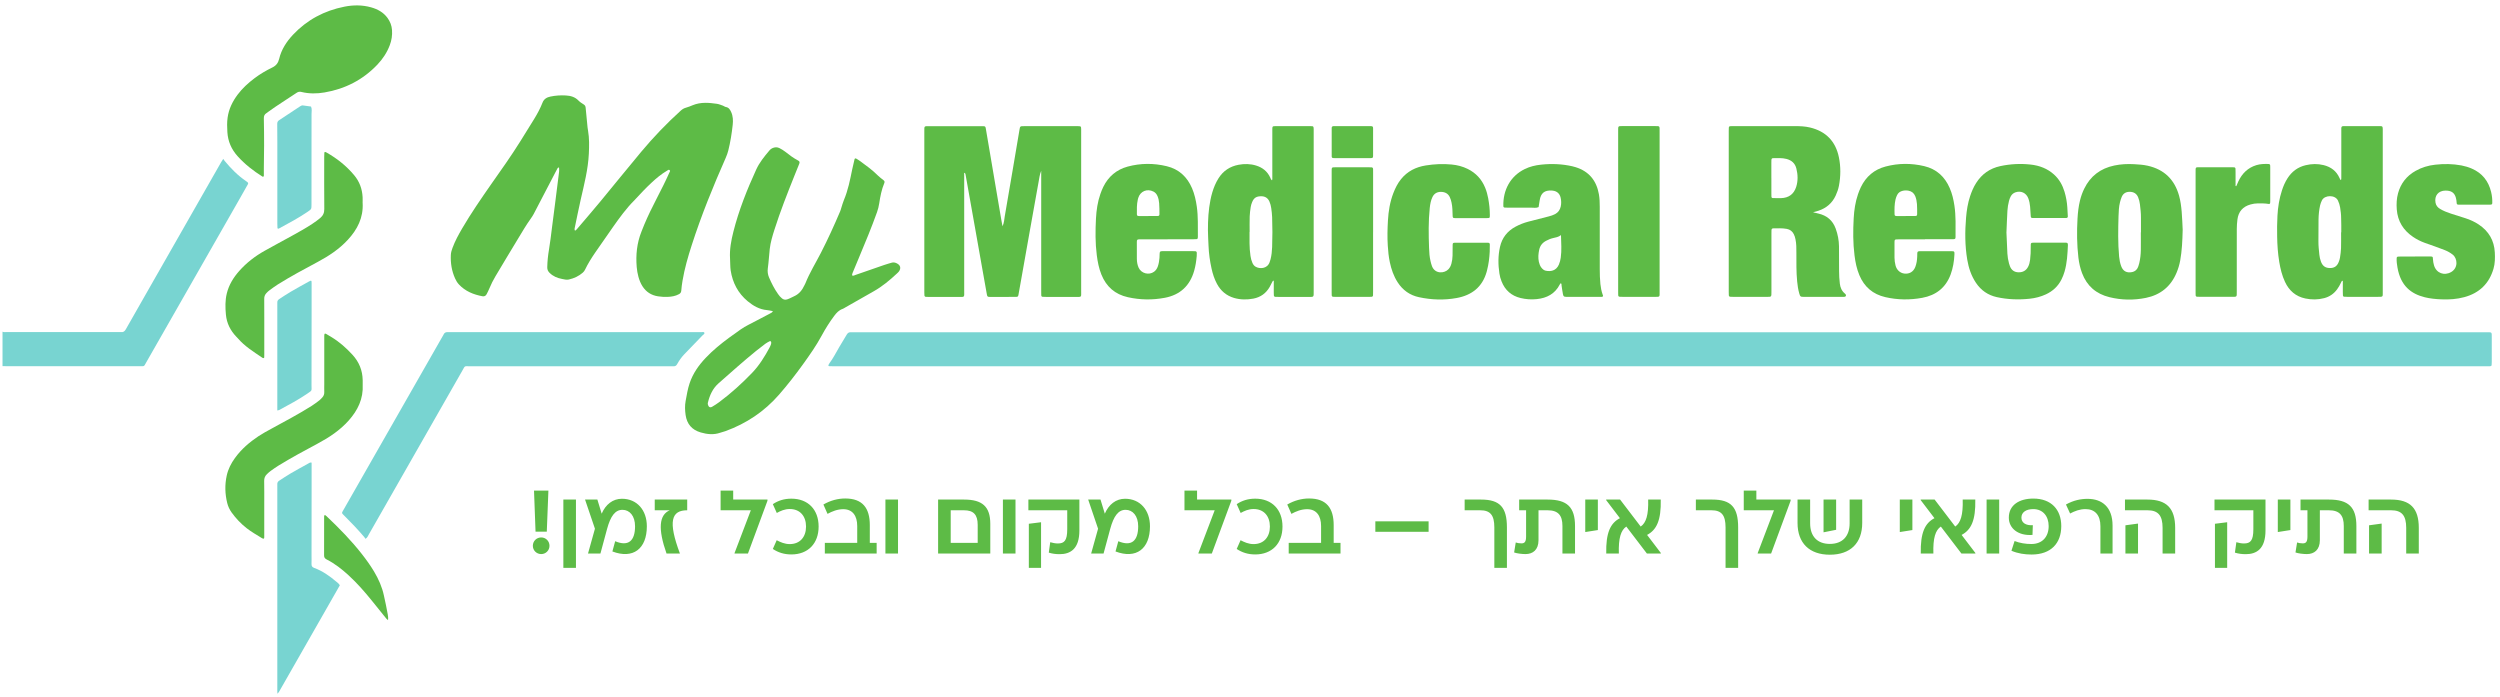
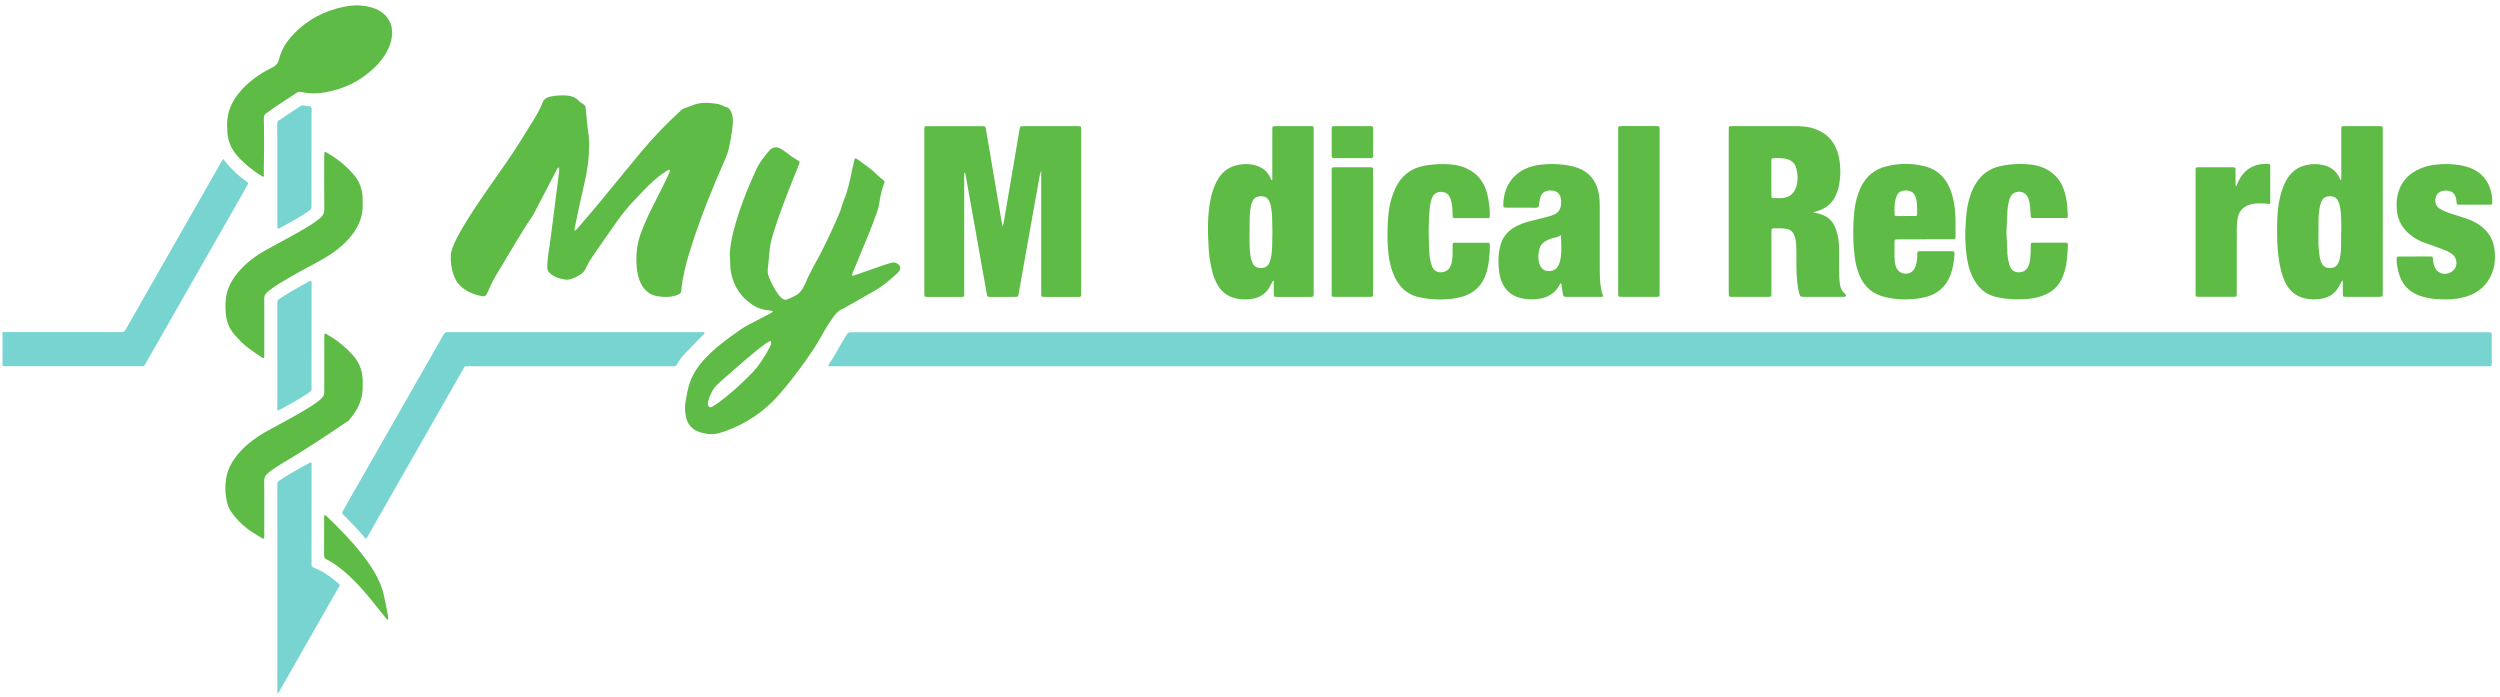
<svg xmlns="http://www.w3.org/2000/svg" width="312" height="87" viewBox="0 0 312 87" fill="none">
  <path d="M0.312 41.393C0.474 41.476 0.646 41.443 0.815 41.443C5.544 41.443 10.273 41.443 15.003 41.443C15.039 41.443 15.079 41.44 15.115 41.443C15.396 41.48 15.559 41.347 15.698 41.102C16.72 39.292 17.756 37.492 18.785 35.685C21.718 30.548 24.646 25.412 27.578 20.276C27.651 20.147 27.737 20.021 27.86 19.829C27.933 19.935 27.982 20.014 28.042 20.087C28.829 21.037 29.687 21.914 30.713 22.609C30.759 22.642 30.805 22.672 30.852 22.708C30.991 22.821 31.007 22.874 30.908 23.046C30.613 23.575 30.315 24.098 30.014 24.625C26.099 31.482 22.181 38.339 18.266 45.196C17.931 45.782 18.077 45.699 17.395 45.699C11.852 45.699 6.312 45.699 0.769 45.699C0.616 45.699 0.468 45.696 0.315 45.692C0.315 44.256 0.315 42.82 0.315 41.383L0.312 41.393Z" fill="#78D4D1" />
  <path d="M207.122 45.712C172.807 45.712 138.488 45.712 104.172 45.712C103.944 45.712 103.719 45.712 103.49 45.699C103.401 45.696 103.361 45.63 103.395 45.544C103.421 45.474 103.461 45.408 103.504 45.348C103.984 44.709 104.338 43.998 104.738 43.316C105.046 42.797 105.37 42.284 105.671 41.761C105.8 41.536 105.973 41.437 106.227 41.466C106.34 41.48 106.456 41.466 106.568 41.466C174.465 41.466 242.361 41.466 310.258 41.466C311.029 41.466 310.973 41.4 310.973 42.155C310.973 43.157 310.973 44.157 310.973 45.16C310.973 45.292 310.973 45.424 310.956 45.557C310.95 45.639 310.89 45.689 310.807 45.702C310.751 45.712 310.695 45.712 310.638 45.712C310.45 45.712 310.261 45.712 310.073 45.712C275.757 45.712 241.438 45.712 207.122 45.712Z" fill="#78D4D1" />
  <path d="M45.618 67.247C45.569 67.177 45.522 67.095 45.459 67.022C44.662 66.088 43.815 65.195 42.941 64.331C42.914 64.305 42.888 64.278 42.861 64.252C42.646 64.03 42.643 64.027 42.785 63.775C43.166 63.1 43.553 62.428 43.937 61.756C47.693 55.177 51.45 48.601 55.206 42.022C55.252 41.94 55.312 41.863 55.345 41.777C55.454 41.506 55.659 41.426 55.931 41.45C56.043 41.46 56.159 41.45 56.271 41.45C66.597 41.45 76.922 41.45 87.248 41.45C87.344 41.45 87.436 41.443 87.532 41.45C87.661 41.46 87.844 41.39 87.9 41.513C87.972 41.675 87.774 41.754 87.678 41.853C86.92 42.644 86.152 43.429 85.394 44.22C85.04 44.59 84.749 45.011 84.501 45.457C84.395 45.646 84.259 45.725 84.047 45.712C83.899 45.702 83.746 45.712 83.594 45.712C75.291 45.712 66.991 45.712 58.687 45.712C57.896 45.712 58.082 45.587 57.684 46.282C53.796 53.089 49.914 59.897 46.025 66.704C45.926 66.879 45.86 67.088 45.618 67.243V67.247Z" fill="#78D4D1" />
  <path d="M38.89 57.725C38.89 58.586 38.89 59.437 38.89 60.284C38.887 63.289 38.884 66.29 38.88 69.295C38.88 69.653 38.894 70.013 38.877 70.371C38.864 70.639 38.96 70.785 39.211 70.877C40.257 71.258 41.147 71.893 41.988 72.605C42.13 72.724 42.289 72.833 42.411 73.045C39.886 77.466 37.351 81.911 34.813 86.352C34.78 86.412 34.724 86.458 34.624 86.577C34.601 86.303 34.608 86.104 34.608 85.906C34.608 78.879 34.608 71.85 34.608 64.824C34.608 63.484 34.608 62.14 34.608 60.8C34.608 60.688 34.614 60.572 34.608 60.459C34.591 60.251 34.667 60.102 34.849 59.986C35.296 59.705 35.73 59.397 36.186 59.132C36.938 58.692 37.699 58.275 38.46 57.855C38.572 57.792 38.672 57.692 38.894 57.732L38.89 57.725Z" fill="#78D4D1" />
  <path d="M34.608 51.229C34.608 51.004 34.608 50.832 34.608 50.663C34.608 46.467 34.608 42.27 34.608 38.077C34.608 37.981 34.614 37.889 34.608 37.793C34.588 37.581 34.677 37.432 34.853 37.319C35.316 37.025 35.766 36.711 36.239 36.436C36.99 35.996 37.752 35.575 38.513 35.155C38.867 34.96 38.89 34.976 38.89 35.354C38.89 36.356 38.89 37.356 38.89 38.359C38.887 41.609 38.883 44.862 38.877 48.112C38.877 48.803 38.993 48.691 38.361 49.121C37.232 49.889 36.034 50.531 34.836 51.176C34.79 51.199 34.733 51.203 34.611 51.229H34.608Z" fill="#78D4D1" />
  <path d="M34.628 28.483C34.621 28.328 34.611 28.129 34.611 27.927C34.611 24.545 34.611 21.166 34.611 17.784C34.611 17.009 34.611 16.235 34.598 15.461C34.595 15.245 34.671 15.107 34.843 14.994C35.726 14.415 36.61 13.832 37.49 13.247C37.59 13.18 37.692 13.141 37.808 13.157C38.146 13.2 38.48 13.25 38.814 13.296C38.956 13.601 38.88 13.925 38.88 14.239C38.88 17.999 38.88 21.755 38.874 25.515C38.874 26.101 38.874 26.104 38.394 26.431C37.249 27.206 36.034 27.858 34.823 28.513C34.777 28.54 34.72 28.573 34.624 28.483H34.628Z" fill="#78D4D1" />
  <path d="M71.753 28.798C71.935 28.705 72.041 28.546 72.16 28.407C73.08 27.328 74.007 26.256 74.91 25.164C76.621 23.096 78.302 21.004 80.023 18.945C81.552 17.115 83.2 15.398 84.971 13.796C85.16 13.627 85.355 13.508 85.6 13.442C85.891 13.359 86.172 13.247 86.45 13.131C86.947 12.926 87.463 12.84 87.999 12.833C88.492 12.826 88.982 12.889 89.469 12.955C89.727 12.992 89.975 13.101 90.223 13.187C90.346 13.23 90.458 13.333 90.581 13.352C90.954 13.412 91.11 13.677 91.249 13.978C91.484 14.494 91.501 15.04 91.441 15.59C91.322 16.659 91.156 17.721 90.895 18.767C90.815 19.078 90.713 19.379 90.581 19.674C89.002 23.251 87.526 26.868 86.328 30.595C85.858 32.051 85.434 33.52 85.179 35.033C85.11 35.443 85.054 35.853 85.024 36.267C85.007 36.486 84.915 36.615 84.736 36.711C84.293 36.956 83.809 37.032 83.316 37.051C82.919 37.068 82.522 37.041 82.128 36.982C81.294 36.856 80.645 36.443 80.189 35.738C79.951 35.37 79.792 34.967 79.676 34.546C79.563 34.146 79.497 33.732 79.461 33.322C79.335 31.816 79.484 30.343 80.046 28.927C80.166 28.629 80.278 28.328 80.404 28.033C80.864 26.934 81.39 25.869 81.936 24.81C82.489 23.734 83.041 22.659 83.531 21.553C83.574 21.457 83.68 21.345 83.588 21.245C83.462 21.113 83.346 21.242 83.24 21.305C82.555 21.712 81.939 22.215 81.357 22.758C80.622 23.44 79.934 24.168 79.255 24.906C79.242 24.919 79.232 24.936 79.219 24.949C78.177 25.975 77.329 27.16 76.489 28.348C75.748 29.397 75.013 30.449 74.288 31.511C73.818 32.197 73.375 32.901 73.014 33.653C72.948 33.792 72.858 33.911 72.746 34.013C72.24 34.464 71.644 34.735 70.989 34.884C70.701 34.95 70.423 34.867 70.145 34.814C69.559 34.705 69.023 34.483 68.589 34.053C68.391 33.858 68.291 33.646 68.298 33.352C68.314 32.614 68.387 31.885 68.513 31.157C68.669 30.247 68.768 29.324 68.887 28.407C69.016 27.414 69.145 26.422 69.271 25.429C69.44 24.098 69.609 22.768 69.774 21.438C69.794 21.272 69.777 21.1 69.774 20.931C69.774 20.918 69.701 20.891 69.681 20.905C69.635 20.934 69.595 20.977 69.569 21.024C69.45 21.239 69.337 21.457 69.225 21.676C68.354 23.35 67.484 25.028 66.607 26.703C66.494 26.918 66.355 27.123 66.213 27.322C65.66 28.09 65.187 28.91 64.697 29.714C63.731 31.293 62.791 32.888 61.835 34.477C61.543 34.963 61.292 35.469 61.074 35.996C60.974 36.241 60.852 36.476 60.733 36.711C60.627 36.916 60.451 37.018 60.216 36.975C59.098 36.764 58.075 36.356 57.278 35.503C57.069 35.281 56.913 35.019 56.791 34.742C56.371 33.808 56.218 32.829 56.265 31.813C56.278 31.505 56.371 31.22 56.473 30.936C56.788 30.082 57.225 29.284 57.681 28.503C58.806 26.577 60.077 24.744 61.352 22.913C61.944 22.06 62.543 21.209 63.139 20.359C64.38 18.575 65.515 16.721 66.653 14.868C67.06 14.206 67.428 13.525 67.709 12.803C67.891 12.333 68.272 12.138 68.692 12.052C69.321 11.919 69.963 11.877 70.611 11.913C71.217 11.946 71.76 12.098 72.197 12.552C72.379 12.74 72.607 12.886 72.832 13.025C72.991 13.124 73.07 13.24 73.087 13.429C73.159 14.256 73.246 15.083 73.328 15.911C73.342 16.043 73.365 16.172 73.388 16.301C73.553 17.258 73.534 18.217 73.487 19.18C73.394 21.136 72.905 23.023 72.471 24.916C72.21 26.058 71.988 27.206 71.746 28.351C71.717 28.487 71.66 28.636 71.763 28.801L71.753 28.798Z" fill="#5DBB46" />
  <path d="M96.455 38.832C96.183 38.782 95.962 38.719 95.74 38.703C94.793 38.623 94.012 38.177 93.304 37.588C92.106 36.588 91.424 35.284 91.189 33.755C91.117 33.272 91.143 32.776 91.11 32.286C91.037 31.141 91.246 30.032 91.524 28.927C92.202 26.243 93.221 23.685 94.37 21.173C94.777 20.282 95.382 19.538 96.005 18.8C96.137 18.641 96.296 18.518 96.508 18.446C96.776 18.353 97.021 18.36 97.275 18.485C97.547 18.621 97.805 18.78 98.04 18.969C98.53 19.359 99.029 19.727 99.585 20.021C99.787 20.127 99.827 20.226 99.748 20.435C99.549 20.944 99.337 21.451 99.132 21.96C98.248 24.171 97.375 26.385 96.653 28.655C96.402 29.446 96.16 30.244 96.064 31.075C95.998 31.657 95.958 32.239 95.902 32.822C95.882 33.047 95.852 33.272 95.823 33.497C95.77 33.881 95.823 34.262 95.968 34.606C96.279 35.334 96.637 36.045 97.1 36.697C97.242 36.899 97.398 37.091 97.593 37.243C97.782 37.392 97.987 37.442 98.229 37.366C98.54 37.267 98.814 37.104 99.106 36.972C99.731 36.694 100.115 36.201 100.393 35.602C100.433 35.516 100.486 35.436 100.519 35.347C101.045 34.027 101.799 32.822 102.445 31.561C103.318 29.863 104.109 28.126 104.854 26.369C104.914 26.23 104.95 26.084 104.996 25.938C105.102 25.614 105.185 25.283 105.317 24.972C105.837 23.744 106.088 22.45 106.353 21.153C106.439 20.729 106.542 20.306 106.644 19.885C106.671 19.773 106.764 19.736 106.86 19.796C107.038 19.902 107.217 20.011 107.382 20.134C108.127 20.683 108.882 21.222 109.537 21.884C109.762 22.113 110.03 22.298 110.278 22.5C110.394 22.596 110.424 22.695 110.361 22.847C110.023 23.655 109.858 24.509 109.729 25.369C109.673 25.743 109.583 26.107 109.457 26.465C108.766 28.404 107.972 30.303 107.177 32.203C106.959 32.726 106.737 33.246 106.522 33.772C106.446 33.96 106.347 34.149 106.333 34.367C106.499 34.463 106.631 34.358 106.757 34.315C107.955 33.904 109.15 33.48 110.344 33.07C110.649 32.964 110.957 32.882 111.264 32.789C111.493 32.719 111.708 32.756 111.923 32.865C112.376 33.09 112.482 33.477 112.181 33.884C112.115 33.974 112.026 34.05 111.943 34.129C111.043 34.97 110.103 35.757 109.021 36.363C107.836 37.032 106.654 37.71 105.473 38.382C105.374 38.438 105.281 38.508 105.175 38.544C104.702 38.703 104.387 39.047 104.103 39.431C103.524 40.205 103.011 41.023 102.554 41.87C101.869 43.138 101.045 44.312 100.204 45.477C99.264 46.781 98.275 48.049 97.219 49.26C95.389 51.355 93.152 52.854 90.541 53.804C90.329 53.88 90.104 53.926 89.892 54.002C89.068 54.29 88.254 54.204 87.44 53.966C86.348 53.645 85.725 52.917 85.563 51.788C85.481 51.206 85.457 50.627 85.567 50.041C85.706 49.3 85.821 48.552 86.063 47.834C86.473 46.609 87.198 45.58 88.082 44.65C88.956 43.727 89.938 42.929 90.958 42.171C91.444 41.81 91.941 41.466 92.434 41.115C93.053 40.675 93.751 40.377 94.413 40.013C94.975 39.706 95.551 39.418 96.12 39.117C96.233 39.057 96.362 39.017 96.458 38.832H96.455ZM96.253 42.777C96.243 42.591 96.15 42.535 96.044 42.591C95.862 42.687 95.674 42.783 95.508 42.906C95.114 43.197 94.724 43.498 94.343 43.809C92.748 45.11 91.213 46.48 89.67 47.843C88.952 48.479 88.572 49.316 88.35 50.233C88.333 50.306 88.32 50.385 88.337 50.455C88.406 50.739 88.565 50.954 88.899 50.749C89.191 50.574 89.478 50.392 89.75 50.19C91.239 49.085 92.606 47.84 93.89 46.503C94.773 45.58 95.429 44.504 96.034 43.389C96.107 43.257 96.167 43.118 96.216 42.975C96.246 42.889 96.249 42.793 96.249 42.78L96.253 42.777Z" fill="#5DBB46" />
  <path d="M125.111 28.245C125.323 27.792 125.326 27.388 125.392 27.004C125.737 25.051 126.064 23.096 126.395 21.143C126.673 19.505 126.948 17.867 127.226 16.228C127.305 15.748 127.302 15.745 127.795 15.745C130.009 15.745 132.223 15.745 134.434 15.745C134.47 15.745 134.51 15.745 134.546 15.745C134.91 15.755 134.92 15.765 134.93 16.136C134.93 16.248 134.93 16.364 134.93 16.477C134.93 23.092 134.93 29.708 134.93 36.323C134.93 37.134 135.023 37.055 134.209 37.055C132.997 37.055 131.786 37.055 130.575 37.055C130.423 37.055 130.274 37.051 130.122 37.041C130.009 37.035 129.953 36.959 129.95 36.856C129.943 36.687 129.943 36.515 129.943 36.346C129.943 31.621 129.943 26.898 129.943 22.172V21.312C129.734 21.838 129.698 22.268 129.619 22.688C129.245 24.75 128.877 26.812 128.51 28.877C128.156 30.866 127.802 32.855 127.451 34.844C127.335 35.496 127.223 36.145 127.103 36.797C127.064 37.005 127.017 37.048 126.799 37.051C126.25 37.058 125.7 37.055 125.154 37.055C124.605 37.055 124.055 37.058 123.509 37.055C123.261 37.055 123.208 37.005 123.165 36.767C122.967 35.671 122.775 34.573 122.579 33.477C122.295 31.879 122.013 30.28 121.729 28.682C121.401 26.842 121.074 25.002 120.746 23.162C120.663 22.698 120.584 22.232 120.498 21.768C120.484 21.699 120.445 21.633 120.415 21.567C120.273 21.58 120.345 21.676 120.332 21.729C120.319 21.782 120.332 21.841 120.332 21.898C120.332 26.68 120.332 31.462 120.332 36.244C120.332 37.174 120.445 37.055 119.521 37.058C118.35 37.065 117.175 37.058 116.004 37.058C115.851 37.058 115.699 37.058 115.55 37.048C115.444 37.041 115.378 36.969 115.368 36.866C115.355 36.734 115.355 36.601 115.355 36.469C115.355 29.761 115.355 23.049 115.355 16.341C115.355 15.715 115.332 15.748 115.937 15.748C118.095 15.748 120.25 15.748 122.407 15.748C122.503 15.748 122.596 15.748 122.692 15.748C122.95 15.758 122.983 15.785 123.026 16.03C123.182 16.923 123.331 17.817 123.483 18.71C123.724 20.143 123.966 21.576 124.211 23.009C124.459 24.479 124.711 25.951 124.962 27.421C125.002 27.663 125.052 27.904 125.114 28.252L125.111 28.245Z" fill="#5DBB46" />
  <path d="M226.264 26.491C226.565 26.564 226.744 26.607 226.929 26.65C227.985 26.892 228.72 27.5 229.094 28.53C229.355 29.248 229.498 29.986 229.507 30.747C229.521 31.766 229.521 32.789 229.517 33.808C229.517 34.338 229.547 34.864 229.61 35.39C229.67 35.88 229.842 36.3 230.226 36.624C230.255 36.648 230.285 36.671 230.308 36.701C230.358 36.76 230.394 36.83 230.371 36.909C230.338 37.015 230.249 37.041 230.15 37.048C230.093 37.048 230.037 37.048 229.981 37.048C228.356 37.048 226.728 37.048 225.103 37.048C224.709 37.048 224.662 37.015 224.55 36.628C224.408 36.138 224.335 35.635 224.285 35.125C224.169 33.937 224.193 32.749 224.189 31.558C224.189 30.992 224.196 30.426 224.077 29.863C224.03 29.638 223.971 29.423 223.865 29.221C223.683 28.864 223.398 28.642 222.995 28.566C222.432 28.46 221.863 28.497 221.297 28.5C221.161 28.5 221.088 28.579 221.082 28.708C221.075 28.877 221.075 29.049 221.075 29.218C221.075 31.617 221.075 34.017 221.075 36.416C221.075 37.068 221.095 37.051 220.469 37.048C219.089 37.048 217.709 37.048 216.329 37.048C216.197 37.048 216.065 37.048 215.932 37.035C215.823 37.028 215.767 36.952 215.757 36.85C215.747 36.717 215.747 36.585 215.747 36.453C215.747 29.744 215.747 23.036 215.747 16.331C215.747 16.199 215.747 16.066 215.757 15.934C215.763 15.828 215.816 15.755 215.929 15.749C216.061 15.742 216.194 15.739 216.326 15.739C218.861 15.739 221.396 15.739 223.928 15.739C224.59 15.739 225.252 15.755 225.9 15.914C227.883 16.394 229.087 17.638 229.494 19.631C229.736 20.809 229.723 21.997 229.501 23.178C229.421 23.605 229.273 24.016 229.091 24.413C228.654 25.359 227.922 25.975 226.943 26.299C226.764 26.359 226.582 26.405 226.271 26.491H226.264ZM221.068 22.225C221.068 22.867 221.068 23.506 221.068 24.148C221.068 24.28 221.068 24.413 221.075 24.542C221.082 24.648 221.138 24.717 221.25 24.721C221.591 24.727 221.929 24.737 222.27 24.727C223.229 24.701 223.878 24.231 224.166 23.317C224.404 22.563 224.378 21.795 224.186 21.03C224.024 20.382 223.597 20.005 222.958 19.836C222.399 19.69 221.833 19.736 221.27 19.74C221.131 19.74 221.078 19.836 221.072 19.962C221.068 20.094 221.065 20.226 221.065 20.359C221.065 20.981 221.065 21.603 221.065 22.225H221.068Z" fill="#5DBB46" />
  <path d="M158.983 35.019C158.828 35.046 158.811 35.122 158.778 35.185C158.676 35.387 158.58 35.592 158.467 35.791C158.014 36.595 157.325 37.094 156.422 37.267C155.614 37.422 154.8 37.412 154.006 37.181C153.05 36.899 152.348 36.3 151.878 35.426C151.554 34.821 151.345 34.175 151.2 33.51C150.998 32.587 150.862 31.654 150.826 30.707C150.799 30.045 150.753 29.387 150.75 28.725C150.746 27.457 150.816 26.197 151.064 24.949C151.19 24.317 151.368 23.701 151.62 23.109C151.746 22.811 151.898 22.53 152.067 22.258C152.652 21.322 153.5 20.766 154.572 20.564C155.303 20.428 156.041 20.438 156.759 20.66C157.56 20.905 158.163 21.381 158.52 22.152C158.573 22.268 158.6 22.401 158.745 22.506C158.808 22.381 158.785 22.252 158.785 22.133C158.785 20.263 158.785 18.393 158.785 16.52C158.785 16.367 158.782 16.218 158.785 16.066C158.795 15.778 158.821 15.745 159.119 15.745C160.612 15.742 162.108 15.742 163.6 15.745C163.918 15.745 163.938 15.775 163.948 16.113C163.951 16.245 163.948 16.377 163.948 16.51C163.948 23.105 163.948 29.698 163.948 36.294C163.948 37.141 164.014 37.051 163.186 37.055C161.995 37.055 160.804 37.055 159.612 37.055C159.46 37.055 159.311 37.051 159.159 37.045C159.046 37.038 158.987 36.965 158.977 36.866C158.964 36.734 158.967 36.601 158.967 36.469C158.967 35.999 158.967 35.526 158.967 35.026L158.983 35.019ZM155.959 28.943C155.959 28.943 155.949 28.943 155.942 28.943C155.942 29.417 155.942 29.887 155.942 30.36C155.942 30.889 155.988 31.416 156.061 31.942C156.104 32.243 156.18 32.534 156.303 32.812C156.389 33.004 156.508 33.173 156.697 33.285C157.196 33.58 158.146 33.567 158.447 32.729C158.49 32.607 158.533 32.478 158.566 32.352C158.692 31.856 158.742 31.346 158.762 30.836C158.808 29.589 158.808 28.341 158.762 27.097C158.748 26.719 158.702 26.342 158.649 25.968C158.609 25.69 158.54 25.412 158.424 25.151C158.226 24.707 157.885 24.492 157.395 24.492C156.799 24.492 156.478 24.691 156.26 25.24C156.184 25.432 156.117 25.634 156.088 25.836C156.028 26.226 155.975 26.623 155.962 27.017C155.942 27.659 155.955 28.301 155.955 28.943H155.959Z" fill="#5DBB46" />
  <path d="M292.387 35.029C292.212 35.066 292.198 35.185 292.152 35.281C292.016 35.572 291.861 35.853 291.669 36.111C291.262 36.664 290.729 37.032 290.064 37.207C289.279 37.412 288.492 37.416 287.704 37.25C286.506 36.998 285.682 36.277 285.169 35.182C284.798 34.387 284.593 33.547 284.451 32.686C284.279 31.64 284.206 30.588 284.189 29.529C284.173 28.659 284.176 27.792 284.226 26.924C284.285 25.846 284.451 24.787 284.789 23.757C284.957 23.235 285.176 22.732 285.47 22.268C286.01 21.418 286.758 20.852 287.75 20.617C288.498 20.438 289.243 20.422 289.994 20.607C290.914 20.838 291.593 21.351 291.977 22.228C292.013 22.311 292.056 22.387 292.099 22.473C292.235 22.41 292.182 22.308 292.195 22.228C292.205 22.156 292.195 22.076 292.195 22.003C292.195 20.153 292.195 18.3 292.195 16.45C292.195 15.669 292.122 15.742 292.883 15.739C294.151 15.739 295.415 15.739 296.683 15.739C296.795 15.739 296.911 15.739 297.024 15.739C297.335 15.748 297.358 15.775 297.368 16.109C297.368 16.185 297.368 16.262 297.368 16.334C297.368 23.039 297.368 29.744 297.368 36.449C297.368 37.051 297.421 37.045 296.792 37.045C295.508 37.045 294.22 37.045 292.936 37.045C292.804 37.045 292.672 37.041 292.539 37.028C292.456 37.022 292.404 36.959 292.397 36.879C292.387 36.73 292.384 36.578 292.384 36.426C292.384 35.963 292.384 35.496 292.384 35.023L292.387 35.029ZM292.165 28.993C292.165 28.993 292.185 28.993 292.192 28.993C292.192 28.692 292.192 28.387 292.192 28.086C292.192 27.802 292.175 27.52 292.175 27.236C292.175 26.779 292.119 26.332 292.046 25.885C292 25.587 291.904 25.3 291.775 25.025C291.421 24.284 290.113 24.327 289.779 25.002C289.68 25.207 289.597 25.415 289.547 25.637C289.422 26.21 289.362 26.796 289.352 27.378C289.336 28.285 289.346 29.192 289.339 30.098C289.332 30.668 289.399 31.23 289.455 31.793C289.485 32.094 289.554 32.388 289.663 32.673C289.865 33.193 290.199 33.434 290.732 33.451C291.301 33.467 291.656 33.239 291.871 32.7C291.94 32.524 292.003 32.342 292.03 32.157C292.089 31.766 292.149 31.372 292.162 30.975C292.182 30.313 292.169 29.655 292.169 28.993H292.165Z" fill="#5DBB46" />
  <path d="M32.864 22.05C32.827 22.05 32.784 22.056 32.758 22.04C31.616 21.322 30.564 20.508 29.657 19.498C28.876 18.631 28.446 17.638 28.376 16.487C28.34 15.884 28.32 15.279 28.406 14.676C28.555 13.601 29.018 12.661 29.663 11.8C30.259 11.006 30.987 10.351 31.775 9.755C32.473 9.229 33.224 8.792 34.005 8.412C34.472 8.183 34.72 7.842 34.839 7.346C35.117 6.174 35.759 5.195 36.57 4.331C38.324 2.471 40.482 1.326 42.984 0.833C44.089 0.614 45.201 0.605 46.3 0.912C47.121 1.141 47.842 1.528 48.358 2.233C48.689 2.686 48.885 3.189 48.924 3.752C48.971 4.404 48.875 5.033 48.643 5.642C48.299 6.558 47.766 7.359 47.098 8.064C45.291 9.964 43.07 11.102 40.492 11.539C39.535 11.701 38.572 11.711 37.619 11.476C37.407 11.423 37.219 11.446 37.03 11.575C35.842 12.383 34.611 13.124 33.449 13.975C33.39 14.018 33.33 14.071 33.267 14.11C33.016 14.259 32.92 14.468 32.927 14.769C32.953 15.901 32.96 17.036 32.96 18.168C32.96 19.111 32.937 20.057 32.927 21.001C32.927 21.265 32.93 21.53 32.927 21.795C32.927 21.884 32.95 21.983 32.864 22.053V22.05Z" fill="#5DBB46" />
-   <path d="M272.398 28.705C272.365 30.049 272.309 31.293 272.087 32.524C271.991 33.047 271.839 33.55 271.633 34.04C270.915 35.758 269.625 36.803 267.814 37.174C266.299 37.482 264.766 37.459 263.261 37.088C261.602 36.684 260.444 35.691 259.839 34.08C259.604 33.457 259.465 32.812 259.385 32.157C259.197 30.538 259.18 28.913 259.273 27.292C259.316 26.521 259.402 25.75 259.59 24.995C259.713 24.499 259.882 24.019 260.107 23.559C260.878 21.97 262.145 21.017 263.863 20.657C264.68 20.484 265.511 20.445 266.345 20.491C266.911 20.524 267.477 20.557 268.033 20.683C270.088 21.146 271.382 22.401 271.948 24.423C272.13 25.081 272.219 25.753 272.275 26.431C272.342 27.222 272.365 28.013 272.401 28.708L272.398 28.705ZM267.182 29.003C267.182 29.003 267.189 29.003 267.192 29.003C267.192 28.397 267.189 27.795 267.192 27.189C267.199 26.62 267.129 26.058 267.063 25.495C267.027 25.194 266.954 24.899 266.838 24.618C266.649 24.165 266.299 23.953 265.822 23.939C265.339 23.926 264.978 24.125 264.786 24.581C264.7 24.79 264.634 25.008 264.578 25.227C264.432 25.799 264.412 26.388 264.392 26.971C264.343 28.652 264.31 30.333 264.465 32.011C264.505 32.425 264.578 32.835 264.727 33.226C264.928 33.755 265.283 34.01 265.799 33.99C266.312 33.97 266.679 33.772 266.868 33.222C266.911 33.097 266.951 32.971 266.98 32.842C267.106 32.306 267.166 31.763 267.176 31.214C267.189 30.476 267.176 29.741 267.176 29.003H267.182Z" fill="#5DBB46" />
  <path d="M200.047 36.982C199.954 37.081 199.835 37.045 199.726 37.048C198.346 37.048 196.966 37.048 195.582 37.048C195.546 37.048 195.506 37.048 195.47 37.048C195.169 37.035 195.119 37.008 195.053 36.697C194.98 36.346 194.94 35.989 194.884 35.635C194.871 35.546 194.897 35.45 194.828 35.373C194.722 35.347 194.699 35.43 194.666 35.493C194.067 36.664 193.061 37.197 191.793 37.329C191.108 37.402 190.433 37.353 189.768 37.194C188.619 36.916 187.828 36.214 187.395 35.115C187.269 34.798 187.176 34.47 187.127 34.133C186.958 33.02 186.951 31.909 187.2 30.81C187.454 29.675 188.116 28.837 189.142 28.288C189.645 28.02 190.171 27.811 190.721 27.666C191.578 27.441 192.438 27.219 193.299 27.004C193.577 26.934 193.842 26.845 194.093 26.709C194.464 26.508 194.686 26.193 194.778 25.783C194.864 25.405 194.851 25.032 194.765 24.661C194.649 24.154 194.298 23.85 193.775 23.791C193.739 23.787 193.699 23.784 193.663 23.781C192.753 23.721 192.286 24.102 192.151 25.012C192.108 25.29 192.061 25.568 192.018 25.846C191.714 25.991 191.389 25.912 191.075 25.915C190.128 25.928 189.182 25.922 188.239 25.919C188.087 25.919 187.938 25.919 187.785 25.905C187.676 25.899 187.617 25.826 187.617 25.72C187.567 23.738 188.477 21.98 190.301 21.093C190.939 20.782 191.618 20.623 192.316 20.55C193.62 20.408 194.921 20.458 196.205 20.746C196.35 20.779 196.499 20.819 196.641 20.865C198.306 21.388 199.239 22.533 199.541 24.234C199.633 24.76 199.65 25.286 199.65 25.816C199.65 28.404 199.65 30.995 199.65 33.583C199.65 34.205 199.666 34.828 199.729 35.45C199.776 35.903 199.862 36.346 200.014 36.773C200.037 36.843 200.087 36.909 200.044 36.985L200.047 36.982ZM194.808 29.34C194.5 29.592 194.143 29.635 193.799 29.718C193.504 29.787 193.229 29.91 192.961 30.049C192.498 30.287 192.197 30.664 192.091 31.171C191.985 31.67 191.939 32.177 192.051 32.683C192.111 32.944 192.2 33.189 192.366 33.401C192.508 33.583 192.68 33.739 192.908 33.785C193.498 33.904 194.196 33.825 194.547 33.024C194.669 32.746 194.739 32.455 194.782 32.157C194.911 31.237 194.835 30.317 194.811 29.347L194.808 29.34Z" fill="#5DBB46" />
  <path d="M240.247 29.867C239.188 29.867 238.129 29.867 237.07 29.867C236.917 29.867 236.768 29.873 236.616 29.883C236.507 29.893 236.451 29.963 236.441 30.069C236.434 30.145 236.434 30.221 236.434 30.294C236.434 30.916 236.441 31.541 236.434 32.163C236.434 32.488 236.484 32.805 236.56 33.117C236.696 33.679 237.126 34.07 237.645 34.139C238.281 34.222 238.794 33.924 239.032 33.309C239.191 32.901 239.25 32.471 239.267 32.034C239.297 31.313 239.168 31.346 239.992 31.346C241.087 31.346 242.186 31.346 243.281 31.346C243.434 31.346 243.583 31.349 243.735 31.356C243.844 31.363 243.904 31.429 243.913 31.535C243.92 31.611 243.92 31.687 243.913 31.76C243.874 32.614 243.735 33.447 243.44 34.252C242.828 35.91 241.607 36.853 239.902 37.167C238.364 37.452 236.818 37.435 235.286 37.081C233.737 36.724 232.661 35.807 232.049 34.341C231.718 33.55 231.549 32.719 231.444 31.875C231.248 30.333 231.255 28.784 231.341 27.236C231.397 26.216 231.546 25.207 231.88 24.234C231.986 23.933 232.102 23.632 232.241 23.344C232.88 22.03 233.909 21.153 235.319 20.782C236.917 20.359 238.532 20.352 240.144 20.733C241.673 21.097 242.706 22.046 243.324 23.47C243.629 24.168 243.798 24.902 243.91 25.65C244.105 26.944 244.052 28.252 244.052 29.552C244.052 29.807 244.009 29.843 243.758 29.853C243.626 29.86 243.493 29.853 243.361 29.853C242.322 29.853 241.282 29.853 240.24 29.853L240.247 29.867ZM237.834 26.958C238.231 26.958 238.628 26.961 239.025 26.958C239.201 26.958 239.26 26.895 239.26 26.713C239.26 26.299 239.267 25.882 239.237 25.468C239.211 25.131 239.151 24.793 239.019 24.476C238.86 24.098 238.585 23.873 238.178 23.797C237.93 23.751 237.692 23.754 237.447 23.814C237.136 23.887 236.894 24.059 236.755 24.35C236.676 24.519 236.606 24.697 236.563 24.879C236.421 25.491 236.424 26.114 236.441 26.739C236.444 26.905 236.504 26.958 236.699 26.961C237.076 26.968 237.453 26.961 237.834 26.961V26.958Z" fill="#5DBB46" />
-   <path d="M145.716 29.867C144.677 29.867 143.637 29.867 142.595 29.867C142.463 29.867 142.33 29.863 142.198 29.867C141.92 29.88 141.877 29.916 141.877 30.207C141.873 30.906 141.873 31.604 141.88 32.306C141.883 32.686 141.946 33.06 142.102 33.408C142.426 34.129 143.389 34.381 144.025 33.914C144.26 33.742 144.409 33.504 144.504 33.229C144.62 32.888 144.673 32.534 144.703 32.173C144.716 32.005 144.713 31.832 144.723 31.664C144.739 31.386 144.773 31.356 145.067 31.343C145.163 31.339 145.256 31.343 145.352 31.343C146.487 31.343 147.622 31.343 148.754 31.343C148.886 31.343 149.019 31.343 149.151 31.349C149.283 31.356 149.359 31.422 149.359 31.561C149.359 31.694 149.359 31.826 149.35 31.958C149.297 32.58 149.204 33.193 149.032 33.795C148.499 35.665 147.278 36.803 145.372 37.164C143.833 37.455 142.29 37.435 140.755 37.091C139.156 36.734 138.068 35.781 137.455 34.268C137.141 33.49 136.985 32.676 136.88 31.852C136.684 30.33 136.698 28.798 136.777 27.269C136.833 26.233 136.982 25.2 137.326 24.214C137.432 23.913 137.548 23.612 137.69 23.324C138.326 22.03 139.342 21.169 140.728 20.792C142.343 20.355 143.982 20.349 145.607 20.742C147.132 21.11 148.161 22.073 148.77 23.499C149.081 24.234 149.25 25.005 149.363 25.796C149.538 27.037 149.482 28.285 149.495 29.529C149.495 29.585 149.488 29.642 149.482 29.698C149.472 29.781 149.426 29.84 149.34 29.843C149.191 29.853 149.038 29.86 148.886 29.86C147.827 29.86 146.768 29.86 145.709 29.86L145.716 29.867ZM143.313 26.958C143.69 26.958 144.068 26.961 144.448 26.958C144.637 26.958 144.7 26.901 144.7 26.729C144.696 26.276 144.7 25.823 144.663 25.372C144.64 25.075 144.584 24.773 144.465 24.492C144.359 24.244 144.207 24.039 143.955 23.91C143.164 23.506 142.314 23.857 142.052 24.701C142.029 24.773 142.012 24.846 141.996 24.919C141.864 25.515 141.873 26.12 141.883 26.723C141.887 26.901 141.943 26.958 142.128 26.961C142.525 26.968 142.923 26.961 143.32 26.961L143.313 26.958Z" fill="#5DBB46" />
  <path d="M250.403 28.983C250.443 29.873 250.47 30.76 250.522 31.647C250.546 32.061 250.612 32.474 250.724 32.875C250.754 32.984 250.791 33.09 250.83 33.196C251.009 33.696 251.376 33.97 251.896 33.984C252.425 34 252.852 33.785 253.107 33.295C253.246 33.024 253.319 32.733 253.355 32.428C253.425 31.882 253.441 31.336 253.435 30.787C253.431 30.287 253.438 30.284 253.925 30.284C255.152 30.284 256.383 30.284 257.611 30.284C257.707 30.284 257.8 30.284 257.896 30.29C258.005 30.3 258.058 30.373 258.068 30.476C258.071 30.512 258.075 30.552 258.075 30.588C258.025 31.7 257.972 32.815 257.658 33.894C257.558 34.238 257.426 34.573 257.264 34.894C256.837 35.738 256.182 36.337 255.331 36.734C254.692 37.032 254.011 37.207 253.316 37.28C251.936 37.425 250.559 37.382 249.199 37.081C248.093 36.836 247.23 36.234 246.601 35.297C246.012 34.42 245.687 33.438 245.512 32.402C245.221 30.658 245.217 28.907 245.366 27.15C245.442 26.243 245.581 25.349 245.869 24.485C246.061 23.91 246.293 23.354 246.621 22.841C247.335 21.715 248.338 21.011 249.645 20.729C250.896 20.461 252.157 20.398 253.425 20.537C254.52 20.657 255.52 21.034 256.347 21.785C256.996 22.371 257.406 23.109 257.654 23.936C257.843 24.572 257.959 25.22 258.002 25.882C258.025 26.259 258.048 26.637 258.065 27.014C258.068 27.116 258.005 27.189 257.896 27.203C257.82 27.209 257.744 27.209 257.671 27.209C256.384 27.209 255.099 27.209 253.812 27.209C253.756 27.209 253.7 27.209 253.643 27.206C253.504 27.206 253.445 27.126 253.438 26.994C253.412 26.597 253.385 26.203 253.359 25.806C253.332 25.445 253.259 25.094 253.134 24.757C252.875 24.072 252.217 23.767 251.532 24.002C251.267 24.095 251.075 24.26 250.943 24.502C250.843 24.684 250.774 24.879 250.721 25.081C250.618 25.485 250.549 25.895 250.526 26.309C250.473 27.196 250.446 28.083 250.407 28.97L250.403 28.983Z" fill="#5DBB46" />
  <path d="M183.572 27.219C182.911 27.219 182.249 27.219 181.587 27.219C181.332 27.219 181.299 27.179 181.289 26.921C181.272 26.375 181.272 25.826 181.153 25.286C181.1 25.045 181.037 24.81 180.928 24.588C180.703 24.128 180.306 23.949 179.816 23.946C179.34 23.946 178.979 24.158 178.77 24.591C178.562 25.022 178.483 25.488 178.433 25.958C178.257 27.616 178.287 29.281 178.347 30.942C178.367 31.505 178.4 32.074 178.539 32.63C178.588 32.832 178.641 33.034 178.714 33.226C179.095 34.215 180.27 34.139 180.769 33.596C180.955 33.395 181.067 33.16 181.137 32.901C181.223 32.571 181.276 32.236 181.279 31.895C181.279 31.442 181.282 30.989 181.292 30.535C181.296 30.35 181.349 30.303 181.531 30.294C181.623 30.287 181.719 30.29 181.815 30.29C183.007 30.29 184.198 30.29 185.389 30.29C185.502 30.29 185.618 30.29 185.73 30.297C185.873 30.3 185.929 30.386 185.929 30.515C185.929 30.817 185.929 31.121 185.916 31.422C185.876 32.197 185.783 32.964 185.588 33.715C185.568 33.788 185.552 33.861 185.532 33.934C184.992 35.834 183.668 36.853 181.782 37.194C180.22 37.478 178.658 37.425 177.106 37.094C175.957 36.85 175.071 36.224 174.432 35.238C173.929 34.467 173.638 33.61 173.449 32.719C173.303 32.034 173.237 31.339 173.194 30.641C173.128 29.602 173.154 28.563 173.214 27.527C173.28 26.355 173.465 25.2 173.892 24.095C174.131 23.476 174.425 22.884 174.845 22.364C175.643 21.371 176.699 20.845 177.943 20.646C179.012 20.478 180.088 20.425 181.163 20.531C181.865 20.597 182.537 20.769 183.172 21.083C184.201 21.593 184.923 22.381 185.353 23.44C185.525 23.86 185.644 24.297 185.727 24.744C185.853 25.432 185.932 26.124 185.932 26.825C185.932 27.209 185.929 27.216 185.561 27.219C184.9 27.222 184.238 27.219 183.576 27.219H183.572Z" fill="#5DBB46" />
  <path d="M301.385 32.008C302.011 32.008 302.633 32.008 303.258 32.008C303.606 32.008 303.616 32.018 303.632 32.345C303.646 32.614 303.692 32.872 303.768 33.127C304.059 34.086 305.032 34.453 305.906 33.95C306.81 33.431 306.694 32.246 306.101 31.779C305.787 31.531 305.439 31.343 305.069 31.197C304.665 31.035 304.255 30.889 303.848 30.744C303.421 30.591 302.99 30.446 302.567 30.29C302.067 30.105 301.597 29.867 301.157 29.569C299.939 28.748 299.231 27.616 299.118 26.14C299.065 25.459 299.095 24.783 299.277 24.118C299.615 22.887 300.343 21.964 301.445 21.335C302.213 20.898 303.043 20.65 303.914 20.554C305.009 20.431 306.101 20.441 307.19 20.646C307.637 20.733 308.07 20.862 308.487 21.044C309.775 21.606 310.559 22.589 310.887 23.943C310.999 24.403 311.052 24.873 311.036 25.346C311.032 25.452 310.983 25.525 310.867 25.535C310.791 25.541 310.715 25.544 310.642 25.544C309.431 25.544 308.223 25.544 307.011 25.544C306.955 25.544 306.899 25.544 306.843 25.544C306.647 25.531 306.604 25.502 306.591 25.32C306.578 25.091 306.548 24.869 306.485 24.651C306.333 24.131 306.015 23.86 305.476 23.8C305.383 23.791 305.287 23.784 305.194 23.784C304.308 23.797 303.798 24.413 303.95 25.283C304.013 25.647 304.225 25.899 304.529 26.077C304.953 26.329 305.41 26.508 305.88 26.66C306.472 26.848 307.068 27.037 307.66 27.226C308.259 27.414 308.825 27.672 309.348 28.02C310.595 28.851 311.277 30.012 311.353 31.515C311.386 32.197 311.383 32.875 311.188 33.54C310.642 35.403 309.417 36.575 307.554 37.081C306.618 37.336 305.658 37.402 304.688 37.359C303.987 37.329 303.295 37.27 302.61 37.098C300.929 36.678 299.605 35.705 299.204 33.385C299.138 32.994 299.079 32.6 299.105 32.203C299.112 32.097 299.175 32.031 299.284 32.024C299.416 32.018 299.549 32.014 299.681 32.014C300.247 32.014 300.816 32.014 301.382 32.014L301.385 32.008Z" fill="#5DBB46" />
  <path d="M45.258 25.339C45.36 27.16 44.605 28.636 43.404 29.933C42.339 31.084 41.054 31.938 39.678 32.673C37.977 33.58 36.279 34.493 34.644 35.516C34.277 35.748 33.929 36.012 33.582 36.267C33.463 36.356 33.353 36.466 33.251 36.575C33.066 36.773 32.969 37.002 32.976 37.29C32.989 38.216 32.983 39.14 32.983 40.066C32.983 41.426 32.983 42.787 32.983 44.147C32.983 44.299 32.983 44.448 32.976 44.6C32.976 44.673 32.877 44.716 32.807 44.68C32.774 44.663 32.741 44.647 32.708 44.623C31.646 43.902 30.547 43.227 29.697 42.237C29.634 42.164 29.567 42.102 29.501 42.032C28.76 41.258 28.297 40.358 28.194 39.272C28.111 38.382 28.091 37.502 28.303 36.628C28.565 35.556 29.124 34.645 29.845 33.828C30.756 32.799 31.831 31.968 33.026 31.3C34.144 30.671 35.279 30.069 36.405 29.446C37.282 28.963 38.159 28.477 38.993 27.924C39.324 27.706 39.645 27.471 39.949 27.219C40.3 26.931 40.479 26.58 40.472 26.09C40.449 23.919 40.462 21.745 40.462 19.574C40.462 19.405 40.462 19.233 40.479 19.065C40.489 18.975 40.558 18.949 40.644 18.982C40.681 18.995 40.714 19.012 40.747 19.032C42.057 19.773 43.219 20.693 44.192 21.855C44.864 22.655 45.198 23.572 45.254 24.601C45.267 24.846 45.254 25.091 45.254 25.339H45.258Z" fill="#5DBB46" />
-   <path d="M45.264 47.986C45.36 49.773 44.645 51.216 43.51 52.487C42.425 53.701 41.094 54.588 39.664 55.349C38.013 56.23 36.368 57.12 34.773 58.096C34.436 58.305 34.111 58.533 33.787 58.765C33.618 58.887 33.466 59.029 33.317 59.172C33.069 59.403 32.963 59.678 32.969 60.029C32.989 60.992 32.979 61.955 32.979 62.918C32.979 64.146 32.979 65.374 32.979 66.602C32.979 66.754 32.979 66.903 32.979 67.055C32.973 67.24 32.903 67.273 32.725 67.177C32.708 67.167 32.691 67.161 32.675 67.151C32.033 66.754 31.371 66.38 30.775 65.913C30.057 65.35 29.435 64.692 28.902 63.951C28.647 63.596 28.462 63.199 28.356 62.773C28.075 61.637 28.045 60.492 28.297 59.347C28.472 58.543 28.843 57.822 29.326 57.156C30.123 56.054 31.136 55.184 32.261 54.436C32.764 54.102 33.3 53.817 33.83 53.526C35.534 52.589 37.262 51.689 38.907 50.647C39.241 50.435 39.555 50.193 39.87 49.952C40.002 49.849 40.115 49.717 40.23 49.594C40.403 49.406 40.479 49.184 40.469 48.919C40.455 48.578 40.469 48.241 40.469 47.9C40.469 46.05 40.469 44.197 40.469 42.347C40.469 42.194 40.469 42.045 40.469 41.893C40.479 41.612 40.532 41.575 40.76 41.705C40.955 41.817 41.147 41.94 41.342 42.055C42.342 42.651 43.199 43.416 43.983 44.269C44.814 45.173 45.244 46.225 45.264 47.45C45.264 47.638 45.264 47.827 45.264 47.983V47.986Z" fill="#5DBB46" />
+   <path d="M45.264 47.986C45.36 49.773 44.645 51.216 43.51 52.487C38.013 56.23 36.368 57.12 34.773 58.096C34.436 58.305 34.111 58.533 33.787 58.765C33.618 58.887 33.466 59.029 33.317 59.172C33.069 59.403 32.963 59.678 32.969 60.029C32.989 60.992 32.979 61.955 32.979 62.918C32.979 64.146 32.979 65.374 32.979 66.602C32.979 66.754 32.979 66.903 32.979 67.055C32.973 67.24 32.903 67.273 32.725 67.177C32.708 67.167 32.691 67.161 32.675 67.151C32.033 66.754 31.371 66.38 30.775 65.913C30.057 65.35 29.435 64.692 28.902 63.951C28.647 63.596 28.462 63.199 28.356 62.773C28.075 61.637 28.045 60.492 28.297 59.347C28.472 58.543 28.843 57.822 29.326 57.156C30.123 56.054 31.136 55.184 32.261 54.436C32.764 54.102 33.3 53.817 33.83 53.526C35.534 52.589 37.262 51.689 38.907 50.647C39.241 50.435 39.555 50.193 39.87 49.952C40.002 49.849 40.115 49.717 40.23 49.594C40.403 49.406 40.479 49.184 40.469 48.919C40.455 48.578 40.469 48.241 40.469 47.9C40.469 46.05 40.469 44.197 40.469 42.347C40.469 42.194 40.469 42.045 40.469 41.893C40.479 41.612 40.532 41.575 40.76 41.705C40.955 41.817 41.147 41.94 41.342 42.055C42.342 42.651 43.199 43.416 43.983 44.269C44.814 45.173 45.244 46.225 45.264 47.45C45.264 47.638 45.264 47.827 45.264 47.983V47.986Z" fill="#5DBB46" />
  <path d="M207.119 26.365C207.119 29.708 207.119 33.05 207.119 36.393C207.119 37.081 207.192 37.048 206.49 37.048C205.186 37.048 203.883 37.048 202.579 37.048C202.426 37.048 202.277 37.048 202.125 37.035C202.016 37.028 201.96 36.952 201.953 36.846C201.946 36.714 201.946 36.581 201.946 36.449C201.946 29.744 201.946 23.039 201.946 16.334C201.946 15.719 201.913 15.732 202.519 15.735C202.896 15.735 203.274 15.735 203.654 15.735C204.601 15.735 205.544 15.735 206.49 15.735C206.623 15.735 206.755 15.735 206.887 15.742C207.056 15.752 207.109 15.811 207.116 15.993C207.122 16.162 207.119 16.334 207.119 16.503C207.119 19.789 207.119 23.076 207.119 26.362V26.365Z" fill="#5DBB46" />
  <path d="M279.083 23.244C279.169 23.043 279.252 22.834 279.348 22.636C279.814 21.649 280.529 20.938 281.592 20.61C282.085 20.458 282.598 20.451 283.107 20.465C283.24 20.468 283.316 20.534 283.322 20.67C283.322 20.746 283.326 20.822 283.326 20.895C283.326 22.291 283.326 23.691 283.326 25.088C283.326 25.164 283.326 25.24 283.316 25.313C283.306 25.432 283.233 25.472 283.124 25.452C282.674 25.372 282.22 25.382 281.767 25.382C281.462 25.382 281.165 25.435 280.873 25.515C279.914 25.776 279.358 26.402 279.232 27.388C279.182 27.782 279.152 28.179 279.152 28.573C279.146 31.18 279.149 33.788 279.149 36.396C279.149 37.088 279.192 37.041 278.507 37.041C277.22 37.041 275.936 37.041 274.648 37.041C274.496 37.041 274.347 37.041 274.195 37.032C274.086 37.025 274.023 36.959 274.016 36.849C274.01 36.717 274.01 36.585 274.01 36.452C274.01 31.465 274.01 26.478 274.01 21.487C274.01 20.815 273.967 20.872 274.619 20.872C275.886 20.872 277.154 20.872 278.421 20.872C278.553 20.872 278.686 20.872 278.818 20.881C278.927 20.888 278.987 20.961 278.99 21.064C278.997 21.216 278.997 21.365 278.997 21.517C278.997 22.083 278.997 22.649 278.997 23.215C279.027 23.221 279.057 23.225 279.086 23.231L279.083 23.244Z" fill="#5DBB46" />
  <path d="M171.361 28.976C171.361 31.432 171.361 33.884 171.361 36.34C171.361 36.509 171.361 36.681 171.354 36.85C171.351 36.956 171.291 37.028 171.182 37.038C171.069 37.048 170.957 37.051 170.844 37.051C169.464 37.051 168.084 37.051 166.708 37.051C166.595 37.051 166.483 37.051 166.37 37.038C166.261 37.028 166.201 36.956 166.198 36.85C166.191 36.717 166.191 36.585 166.191 36.452C166.191 31.468 166.191 26.484 166.191 21.5C166.191 20.822 166.152 20.878 166.794 20.878C168.134 20.878 169.478 20.878 170.818 20.878C170.93 20.878 171.046 20.878 171.159 20.881C171.298 20.888 171.357 20.971 171.361 21.103C171.364 21.256 171.364 21.404 171.364 21.557C171.364 24.029 171.364 26.501 171.364 28.976H171.361Z" fill="#5DBB46" />
  <path d="M48.428 77.387C48.249 77.268 48.153 77.132 48.051 77.003C47.505 76.328 46.962 75.65 46.416 74.974C45.512 73.856 44.569 72.777 43.51 71.804C42.673 71.036 41.783 70.335 40.763 69.818C40.522 69.696 40.442 69.547 40.446 69.289C40.456 67.723 40.449 66.155 40.452 64.586C40.452 64.477 40.426 64.358 40.548 64.258C40.618 64.311 40.694 64.364 40.76 64.427C42.322 65.91 43.831 67.445 45.162 69.146C45.711 69.845 46.227 70.566 46.684 71.327C47.247 72.274 47.69 73.263 47.918 74.352C48.081 75.127 48.263 75.898 48.392 76.682C48.428 76.9 48.461 77.119 48.425 77.39L48.428 77.387Z" fill="#5DBB46" />
  <path d="M168.799 19.733C168.137 19.733 167.475 19.733 166.813 19.733C166.681 19.733 166.549 19.733 166.416 19.73C166.287 19.73 166.195 19.67 166.195 19.531C166.195 18.343 166.195 17.152 166.195 15.964C166.195 15.831 166.267 15.755 166.4 15.745C166.512 15.739 166.625 15.739 166.741 15.739C168.101 15.739 169.461 15.739 170.821 15.739C170.897 15.739 170.973 15.739 171.05 15.739C171.314 15.752 171.361 15.785 171.361 16.03C171.364 17.162 171.364 18.297 171.361 19.429C171.361 19.687 171.318 19.73 171.069 19.733C170.315 19.736 169.557 19.733 168.802 19.733H168.799Z" fill="#5DBB46" />
-   <path d="M68.239 66.354H66.836L66.645 61.223H68.441L68.239 66.354ZM67.543 69.149C66.959 69.149 66.499 68.689 66.499 68.116C66.499 67.532 66.959 67.072 67.543 67.072C68.116 67.072 68.576 67.532 68.576 68.116C68.576 68.689 68.116 69.149 67.543 69.149ZM71.879 62.346V70.867H70.307V62.346H71.879ZM77.616 62.245C79.491 62.245 80.726 63.659 80.726 65.68C80.726 68.509 78.997 69.8 76.426 68.823L76.774 67.544C78.425 68.24 79.255 67.499 79.255 65.68C79.255 64.389 78.582 63.626 77.684 63.626C76.774 63.626 76.202 64.4 75.764 66.006L74.933 69.082H73.384L74.248 65.983L73.014 62.346H74.552L75.09 64.108C75.584 62.952 76.483 62.245 77.616 62.245ZM85.764 63.682C83.789 63.682 83.34 65.04 84.855 69.082H83.182C82.093 65.983 82.251 64.254 83.587 63.682H81.712V62.346H85.764V63.682ZM91.503 62.346H95.78V62.492L93.344 69.082H91.671V69.025L93.704 63.682H89.931V61.223H91.503V62.346ZM98.763 62.234C100.84 62.234 102.164 63.592 102.164 65.714C102.164 67.835 100.84 69.194 98.763 69.194C97.865 69.194 97.124 68.958 96.45 68.509L96.933 67.42C97.404 67.667 97.932 67.903 98.561 67.903C99.829 67.903 100.593 67.027 100.593 65.714C100.593 64.4 99.829 63.525 98.561 63.525C97.932 63.525 97.404 63.76 96.944 64.019L96.45 62.918C97.124 62.469 97.865 62.234 98.763 62.234ZM108.552 67.746H109.406V69.082H102.939V67.746H106.981V65.646C106.981 64.367 106.397 63.547 105.241 63.547C104.511 63.547 103.849 63.816 103.276 64.131L102.76 62.963C103.635 62.458 104.567 62.211 105.488 62.211C107.643 62.211 108.552 63.401 108.552 65.534V67.746ZM112.072 62.346V69.082H110.5V62.346H112.072ZM120.321 62.346C122.588 62.346 123.588 63.221 123.588 65.366V69.082H117.076V62.346H120.321ZM118.648 67.746H122.016V65.501C122.016 64.209 121.477 63.682 120.298 63.682H118.648V67.746ZM126.735 62.346V69.082H125.163V62.346H126.735ZM128.342 62.346H134.707V66.197C134.707 68.509 133.584 69.16 132.248 69.16C131.743 69.16 131.328 69.104 130.89 68.969L131.069 67.667C131.373 67.757 131.698 67.824 132.024 67.824C132.821 67.824 133.191 67.476 133.191 66.05V63.682H128.342V62.346ZM129.924 65.175V70.867H128.398V65.366L129.924 65.175ZM140.407 62.245C142.282 62.245 143.517 63.659 143.517 65.68C143.517 68.509 141.788 69.8 139.217 68.823L139.565 67.544C141.216 68.24 142.046 67.499 142.046 65.68C142.046 64.389 141.373 63.626 140.475 63.626C139.565 63.626 138.993 64.4 138.555 66.006L137.724 69.082H136.175L137.039 65.983L135.805 62.346H137.343L137.881 64.108C138.375 62.952 139.273 62.245 140.407 62.245ZM149.394 62.346H153.671V62.492L151.235 69.082H149.562V69.025L151.594 63.682H147.822V61.223H149.394V62.346ZM156.653 62.234C158.73 62.234 160.055 63.592 160.055 65.714C160.055 67.835 158.73 69.194 156.653 69.194C155.755 69.194 155.014 68.958 154.341 68.509L154.823 67.42C155.295 67.667 155.823 67.903 156.451 67.903C157.72 67.903 158.483 67.027 158.483 65.714C158.483 64.4 157.72 63.525 156.451 63.525C155.823 63.525 155.295 63.76 154.835 64.019L154.341 62.918C155.014 62.469 155.755 62.234 156.653 62.234ZM166.443 67.746H167.296V69.082H160.83V67.746H164.871V65.646C164.871 64.367 164.288 63.547 163.131 63.547C162.402 63.547 161.739 63.816 161.167 64.131L160.65 62.963C161.526 62.458 162.458 62.211 163.378 62.211C165.534 62.211 166.443 63.401 166.443 65.534V67.746ZM171.643 66.365V65.063H178.289V66.365H171.643ZM182.788 62.346H184.842C187.189 62.346 188.064 63.311 188.064 65.815V70.867H186.493V65.815C186.493 64.288 185.987 63.682 184.73 63.682H182.788V62.346ZM193.151 62.346C195.576 62.346 196.563 63.289 196.563 65.646V69.082H194.992V65.646C194.992 64.311 194.464 63.682 193.128 63.682H192.006V67.42C192.006 68.621 191.298 69.149 190.389 69.149C189.94 69.149 189.289 69.07 188.963 68.947L189.165 67.701C189.356 67.768 189.581 67.813 189.884 67.813C190.299 67.813 190.456 67.577 190.456 66.96V63.682H189.592V62.346H193.151ZM197.84 62.346H199.412V66.152L197.84 66.399V62.346ZM205.556 66.758L207.274 69.014V69.082H205.534L202.963 65.714C202.289 66.174 201.975 67.139 202.031 69.082H200.459C200.403 66.488 200.976 65.287 202.166 64.67L200.448 62.413V62.346H202.188L204.759 65.714C205.433 65.254 205.747 64.277 205.691 62.346H207.262C207.319 64.939 206.746 66.129 205.556 66.758ZM211.644 62.346H213.699C216.045 62.346 216.921 63.311 216.921 65.815V70.867H215.349V65.815C215.349 64.288 214.844 63.682 213.587 63.682H211.644V62.346ZM219.193 62.346H223.47V62.492L221.034 69.082H219.361V69.025L221.393 63.682H217.621V61.223H219.193V62.346ZM230.833 62.346H232.405V65.265C232.405 67.779 230.923 69.228 228.364 69.228C225.815 69.228 224.333 67.779 224.333 65.265V62.346H225.905V65.31C225.905 66.949 226.814 67.88 228.364 67.88C229.913 67.88 230.833 66.949 230.833 65.31V62.346ZM229.149 62.346V66.118L227.578 66.432V62.346H229.149ZM237.094 62.346H238.666V66.152L237.094 66.399V62.346ZM244.81 66.758L246.528 69.014V69.082H244.787L242.217 65.714C241.543 66.174 241.229 67.139 241.285 69.082H239.713C239.657 66.488 240.23 65.287 241.42 64.67L239.702 62.413V62.346H241.442L244.013 65.714C244.686 65.254 245.001 64.277 244.945 62.346H246.516C246.572 64.939 246 66.129 244.81 66.758ZM249.499 62.346V69.082H247.927V62.346H249.499ZM253.755 62.222C256 62.222 257.246 63.603 257.246 65.658C257.246 67.791 255.966 69.205 253.541 69.205C252.699 69.205 251.835 69.082 251.027 68.734L251.42 67.521C252.082 67.779 252.789 67.892 253.519 67.892C254.877 67.892 255.674 66.994 255.674 65.658C255.674 64.412 254.945 63.536 253.755 63.536C252.823 63.536 252.273 63.951 252.273 64.602C252.273 65.231 252.812 65.602 253.698 65.545L253.654 66.758C251.857 66.892 250.701 65.927 250.701 64.602C250.701 63.008 252.037 62.222 253.755 62.222ZM263.648 65.602V69.082H262.132V65.669C262.132 64.277 261.447 63.536 260.269 63.536C259.55 63.536 258.921 63.783 258.349 64.086L257.832 62.963C258.775 62.436 259.674 62.256 260.527 62.256C262.323 62.256 263.648 63.266 263.648 65.602ZM265.197 62.346H268.004C270.383 62.346 271.461 63.424 271.461 65.882V69.082H269.89V65.882C269.89 64.333 269.339 63.682 268.004 63.682H265.197V62.346ZM265.253 65.557L266.825 65.343V69.082H265.253V65.557ZM276.369 62.346H282.734V66.197C282.734 68.509 281.612 69.16 280.276 69.16C279.77 69.16 279.355 69.104 278.917 68.969L279.097 67.667C279.4 67.757 279.725 67.824 280.051 67.824C280.848 67.824 281.219 67.476 281.219 66.05V63.682H276.369V62.346ZM277.952 65.175V70.867H276.425V65.366L277.952 65.175ZM284.27 62.346H285.841V66.152L284.27 66.399V62.346ZM290.663 62.346C293.088 62.346 294.076 63.289 294.076 65.646V69.082H292.504V65.646C292.504 64.311 291.977 63.682 290.641 63.682H289.518V67.42C289.518 68.621 288.811 69.149 287.902 69.149C287.453 69.149 286.802 69.07 286.476 68.947L286.678 67.701C286.869 67.768 287.093 67.813 287.397 67.813C287.812 67.813 287.969 67.577 287.969 66.96V63.682H287.105V62.346H290.663ZM295.602 62.346H298.409C300.789 62.346 301.866 63.424 301.866 65.882V69.082H300.295V65.882C300.295 64.333 299.745 63.682 298.409 63.682H295.602V62.346ZM295.658 65.557L297.23 65.343V69.082H295.658V65.557Z" fill="#5DBB46" />
</svg>